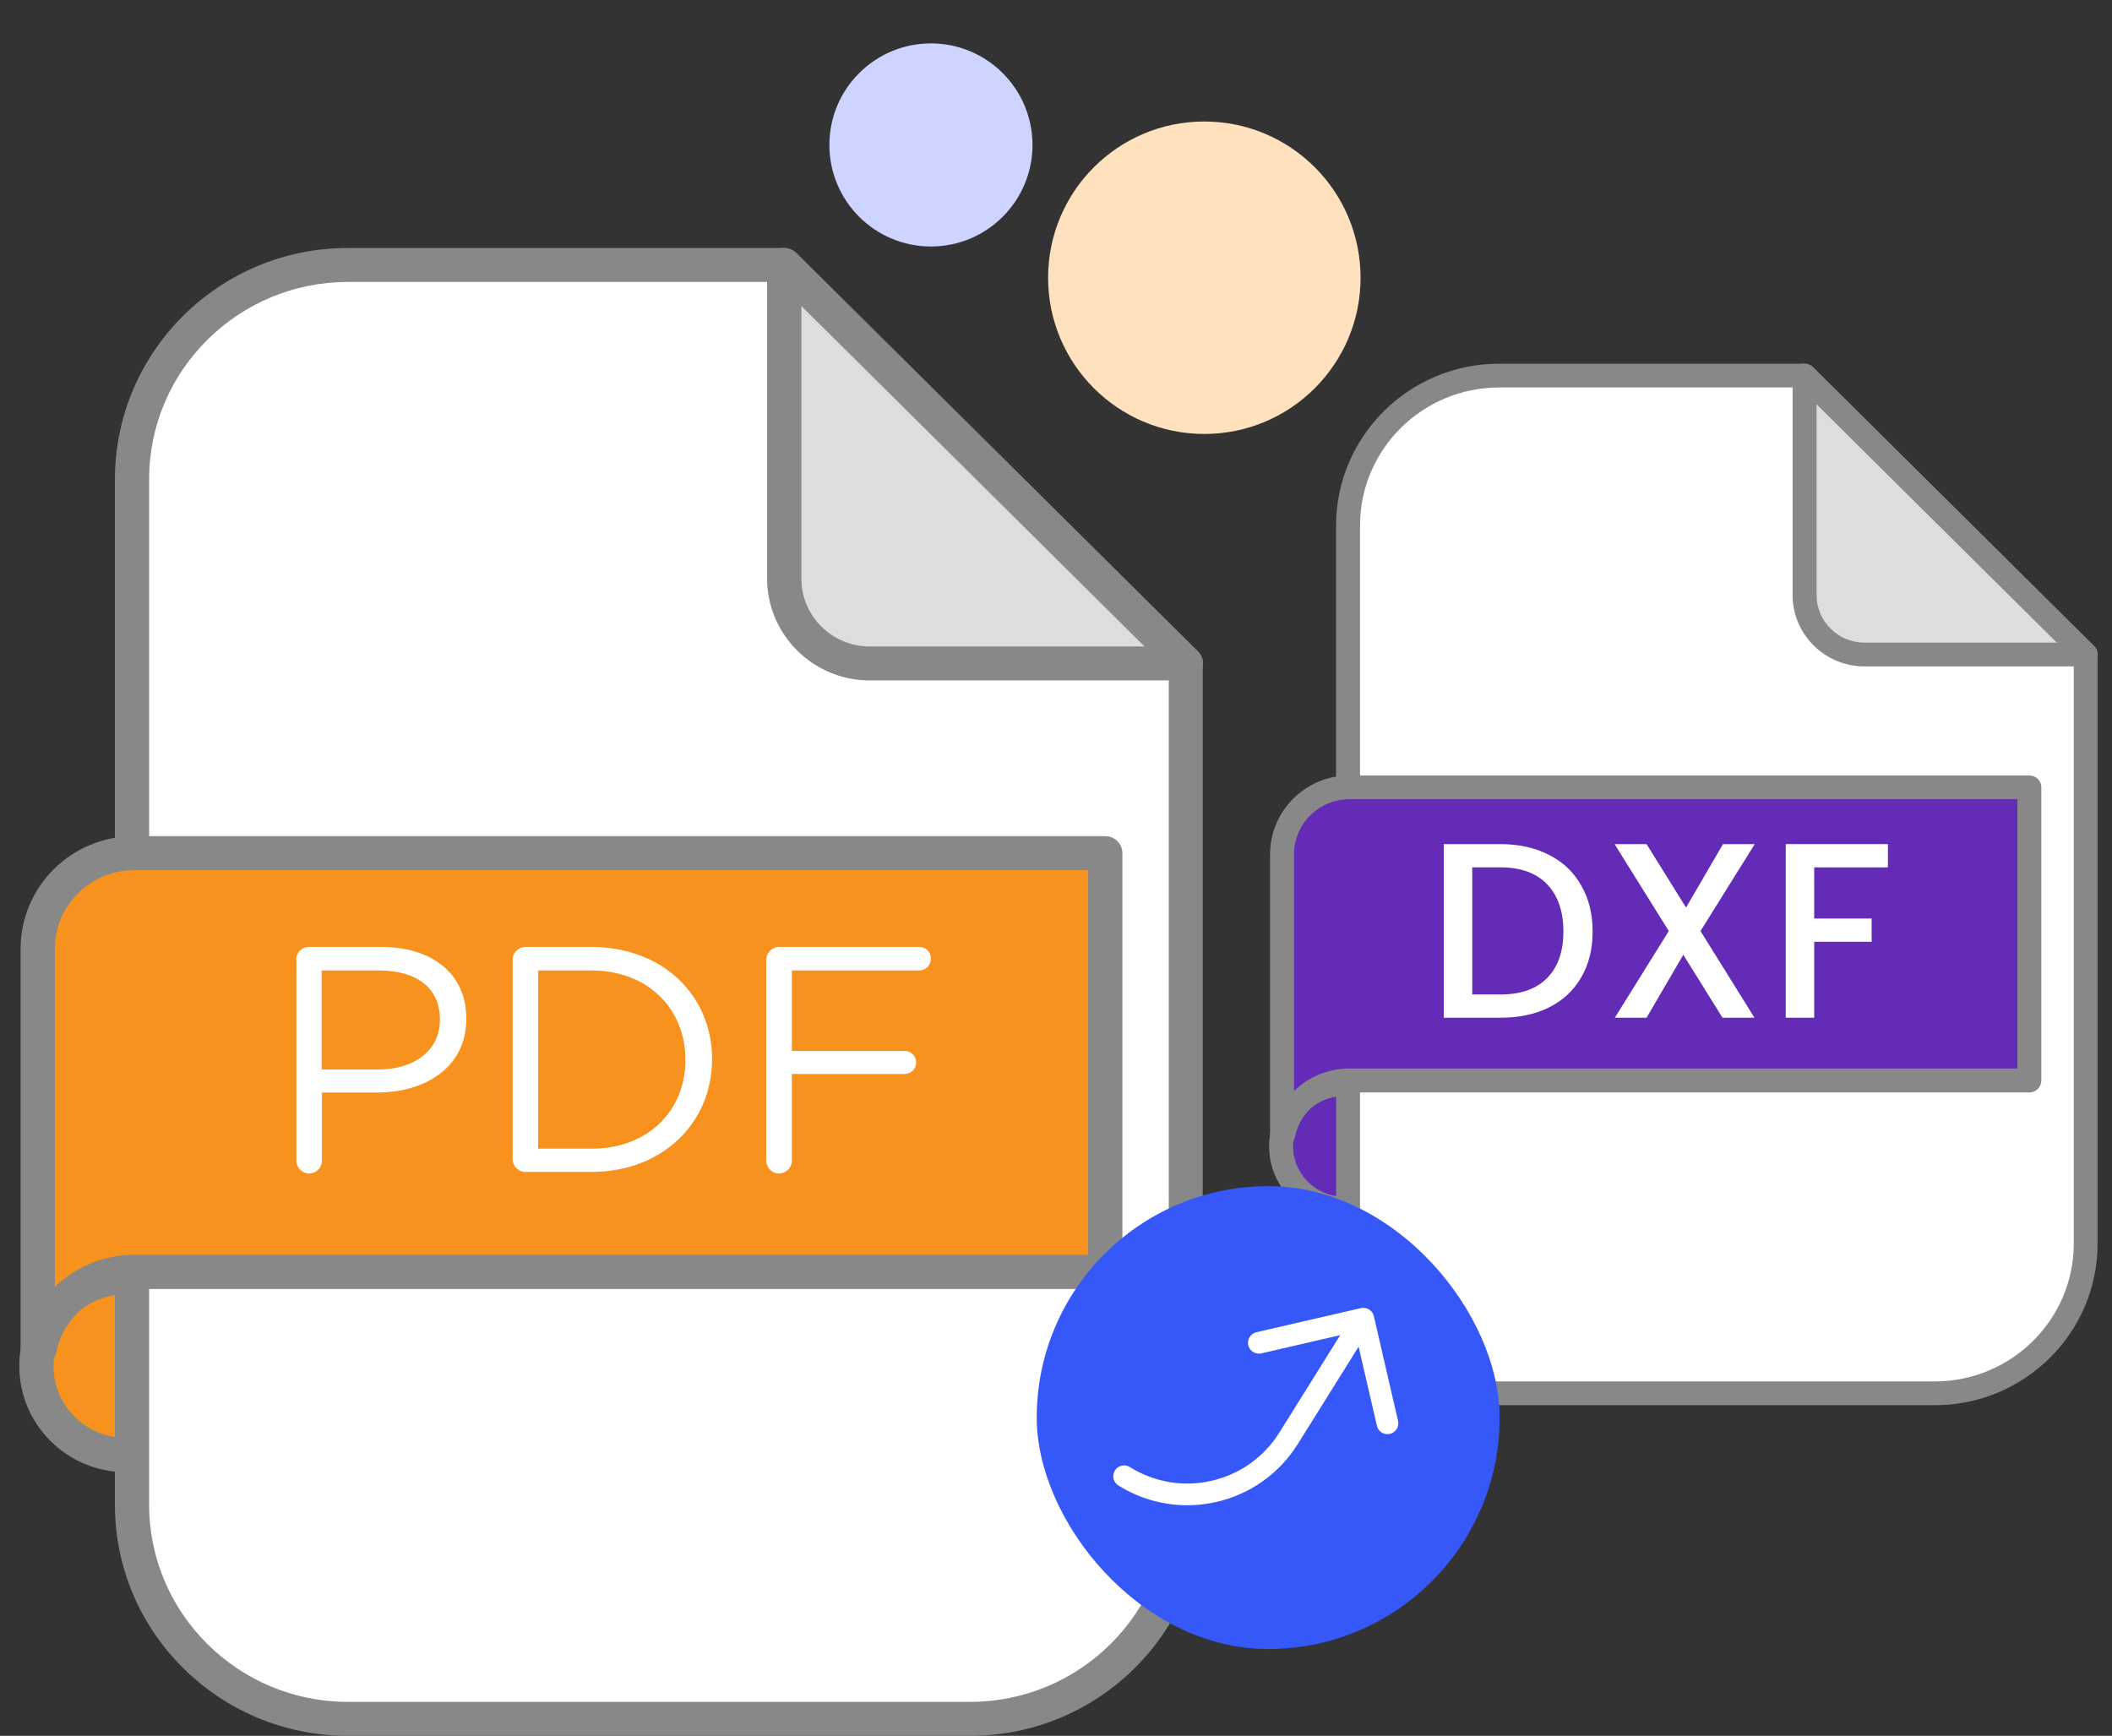
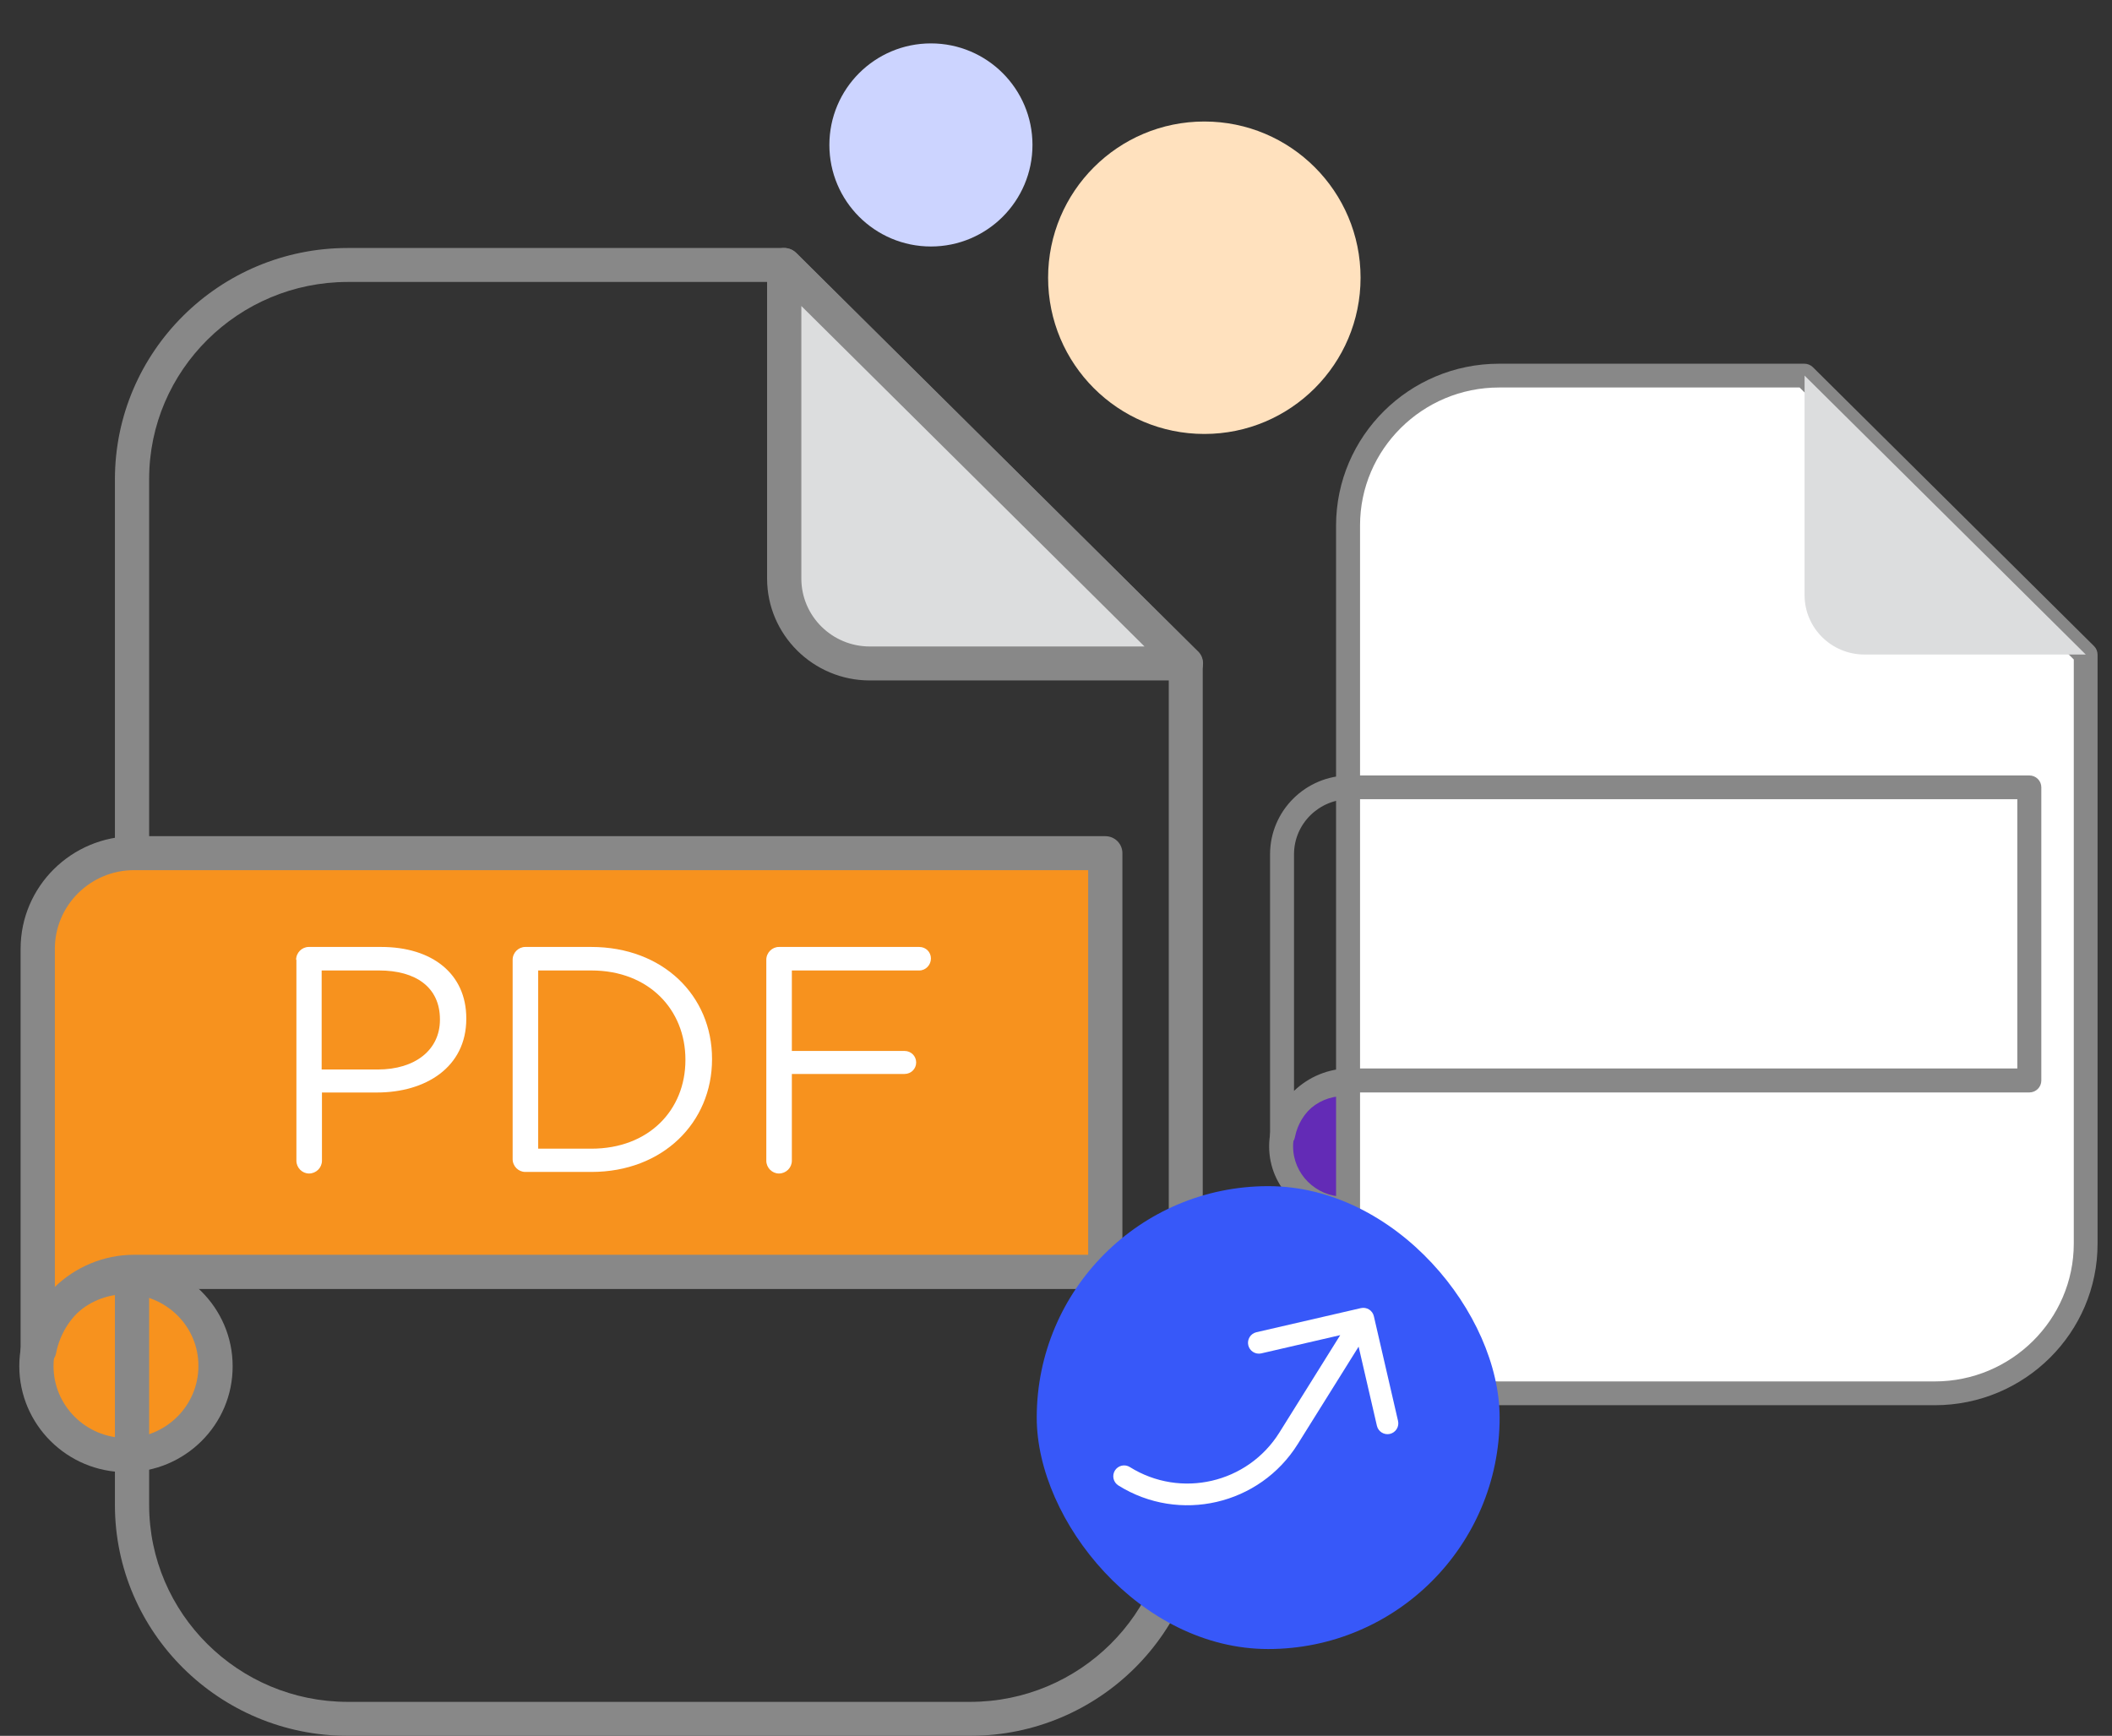
<svg xmlns="http://www.w3.org/2000/svg" width="73" height="60" viewBox="0 0 73 60" fill="none">
  <rect x="0" y="0" width="73" height="60" fill="#333333" stroke="none" />
  <path d="M4.354 50.291C6.064 50.291 7.449 48.916 7.449 47.22C7.449 45.524 6.064 44.149 4.354 44.149C2.644 44.149 1.259 45.524 1.259 47.22C1.259 48.916 2.644 50.291 4.354 50.291Z" fill="#F7921E" />
  <path d="M4.354 50.887C2.324 50.887 0.667 49.243 0.667 47.22C0.667 45.197 2.324 43.562 4.354 43.562C6.384 43.562 8.041 45.206 8.041 47.22C8.05 49.243 6.393 50.887 4.354 50.887ZM4.354 44.736C2.97 44.736 1.85 45.856 1.85 47.22C1.85 48.593 2.979 49.704 4.354 49.704C5.738 49.704 6.858 48.584 6.858 47.22C6.867 45.847 5.738 44.736 4.354 44.736Z" fill="#888888" />
-   <path d="M27.106 9.159H12.02C7.905 9.159 4.563 12.464 4.563 16.556V52.016C4.563 56.098 7.896 59.413 12.02 59.413H33.533C37.649 59.413 40.99 56.107 40.99 52.016V22.933L27.106 9.159Z" fill="white" />
  <path d="M33.533 60H12.02C7.586 60 3.972 56.423 3.972 52.016V16.556C3.981 12.148 7.586 8.572 12.02 8.572H27.097C27.251 8.572 27.406 8.635 27.515 8.743L41.4 22.517C41.509 22.625 41.572 22.779 41.572 22.933V52.016C41.582 56.414 37.976 60 33.533 60ZM12.02 9.746C8.242 9.746 5.155 12.799 5.155 16.556V52.016C5.155 55.764 8.232 58.826 12.02 58.826H33.533C37.312 58.826 40.398 55.773 40.398 52.016V23.176L26.86 9.746H12.02Z" fill="#888888" />
  <path d="M27.106 9.159L40.99 22.933H30.065C28.426 22.933 27.106 21.614 27.106 19.997V9.159Z" fill="#DCDDDE" />
  <path d="M40.99 23.52H30.065C28.107 23.52 26.514 21.939 26.514 19.997V9.159C26.514 8.924 26.66 8.707 26.878 8.617C27.097 8.526 27.352 8.572 27.524 8.743L41.381 22.49C41.509 22.598 41.582 22.752 41.582 22.933C41.582 23.258 41.318 23.52 40.99 23.52ZM27.698 10.577V19.997C27.698 21.298 28.763 22.346 30.065 22.346H39.56L27.698 10.577Z" fill="#888888" />
  <path d="M4.636 29.49C2.797 29.49 1.304 30.971 1.304 32.795V46.642H1.368C1.668 45.115 3.016 43.968 4.636 43.968H38.204V29.49H4.636Z" fill="#F7921E" />
  <path d="M1.368 47.229H1.304C0.976 47.229 0.712 46.967 0.712 46.642V32.796C0.712 30.646 2.469 28.903 4.636 28.903H38.204C38.532 28.903 38.795 29.165 38.795 29.49V43.968C38.795 44.294 38.532 44.555 38.204 44.555H4.636C3.325 44.555 2.196 45.486 1.941 46.759C1.896 47.03 1.65 47.229 1.368 47.229ZM4.636 30.077C3.125 30.077 1.896 31.296 1.896 32.796V44.483C2.606 43.797 3.58 43.372 4.636 43.372H37.612V30.077H4.636Z" fill="#888888" />
  <path d="M10.235 33.175C10.235 32.931 10.436 32.732 10.672 32.732H13.176C14.942 32.732 16.117 33.663 16.117 35.198V35.216C16.117 36.896 14.706 37.763 13.03 37.763H11.128V40.121C11.128 40.364 10.927 40.563 10.681 40.563C10.445 40.563 10.245 40.364 10.245 40.121V33.175H10.235ZM13.058 36.968C14.36 36.968 15.206 36.282 15.206 35.252V35.234C15.206 34.123 14.369 33.545 13.103 33.545H11.118V36.968H13.058Z" fill="white" />
  <path d="M17.719 33.175C17.719 32.931 17.919 32.732 18.156 32.732H20.441C22.909 32.732 24.611 34.412 24.611 36.598V36.616C24.611 38.802 22.909 40.509 20.441 40.509H18.156C17.919 40.509 17.719 40.31 17.719 40.066V33.175ZM20.441 39.705C22.426 39.705 23.691 38.368 23.691 36.643V36.625C23.691 34.9 22.426 33.545 20.441 33.545H18.602V39.705H20.441Z" fill="white" />
  <path d="M26.487 33.175C26.487 32.931 26.687 32.732 26.924 32.732H31.776C32.004 32.732 32.177 32.913 32.177 33.13C32.177 33.356 31.995 33.545 31.776 33.545H27.37V36.327H31.266C31.494 36.327 31.667 36.508 31.667 36.725C31.667 36.95 31.485 37.122 31.266 37.122H27.37V40.121C27.37 40.364 27.169 40.563 26.924 40.563C26.687 40.563 26.487 40.364 26.487 40.121V33.175Z" fill="white" />
  <path d="M46.448 41.775C47.645 41.775 48.615 40.813 48.615 39.626C48.615 38.438 47.645 37.476 46.448 37.476C45.251 37.476 44.281 38.438 44.281 39.626C44.281 40.813 45.251 41.775 46.448 41.775Z" fill="#632BB6" />
  <path d="M46.448 42.192C45.027 42.192 43.867 41.042 43.867 39.626C43.867 38.209 45.027 37.065 46.448 37.065C47.875 37.065 49.029 38.216 49.029 39.626C49.029 41.035 47.875 42.192 46.448 42.192ZM46.448 37.887C45.479 37.887 44.695 38.671 44.695 39.626C44.695 40.58 45.485 41.364 46.448 41.364C47.416 41.364 48.2 40.58 48.2 39.626C48.2 38.671 47.416 37.887 46.448 37.887Z" fill="#888888" />
  <path d="M62.374 12.983H51.814C48.933 12.983 46.594 15.297 46.594 18.161V42.983C46.594 45.84 48.927 48.161 51.814 48.161H66.873C69.754 48.161 72.093 45.847 72.093 42.983V22.624L62.374 12.983Z" fill="white" />
  <path d="M66.873 48.572H51.814C48.71 48.572 46.18 46.068 46.18 42.983V18.161C46.187 15.075 48.71 12.572 51.814 12.572H62.368C62.476 12.572 62.584 12.616 62.661 12.692L72.38 22.334C72.456 22.41 72.501 22.517 72.501 22.625V42.983C72.507 46.062 69.983 48.572 66.873 48.572ZM51.814 13.394C49.169 13.394 47.009 15.531 47.009 18.161V42.983C47.009 45.606 49.163 47.75 51.814 47.75H66.873C69.518 47.75 71.679 45.613 71.679 42.983V22.795L62.202 13.394H51.814Z" fill="#888888" />
  <path d="M62.374 12.983L72.093 22.624H64.445C63.298 22.624 62.374 21.701 62.374 20.57V12.983Z" fill="#DCDDDE" />
-   <path d="M72.093 23.035H64.445C63.075 23.035 61.96 21.929 61.96 20.57V12.983C61.96 12.818 62.062 12.667 62.215 12.603C62.368 12.54 62.546 12.572 62.667 12.692L72.367 22.315C72.456 22.39 72.507 22.498 72.507 22.625C72.507 22.852 72.322 23.035 72.093 23.035ZM62.788 13.975V20.57C62.788 21.48 63.534 22.213 64.445 22.213H71.092L62.788 13.975Z" fill="#888888" />
-   <path d="M46.645 27.215C45.358 27.215 44.313 28.252 44.313 29.529V39.221H44.358C44.568 38.153 45.511 37.35 46.645 37.35H70.143V27.215H46.645Z" fill="#632BB6" />
  <path d="M44.358 39.632H44.313C44.084 39.632 43.899 39.449 43.899 39.221V29.529C43.899 28.024 45.129 26.804 46.645 26.804H70.143C70.372 26.804 70.557 26.987 70.557 27.215V37.349C70.557 37.577 70.372 37.761 70.143 37.761H46.645C45.728 37.761 44.938 38.405 44.759 39.303C44.727 39.493 44.555 39.632 44.358 39.632ZM46.645 27.626C45.587 27.626 44.727 28.479 44.727 29.529V37.71C45.224 37.229 45.906 36.932 46.645 36.932H69.728V27.626H46.645Z" fill="#888888" />
-   <path d="M65.254 29.178V29.981H62.707V31.75H64.692V32.553H62.707V35.178H61.723V29.178H65.254Z" fill="white" />
-   <path d="M58.777 32.182L60.642 35.178H59.537L58.182 33.002L56.913 35.178H55.816L57.681 32.182L55.808 29.178H56.913L58.277 31.37L59.554 29.178H60.651L58.777 32.182Z" fill="white" />
  <path d="M51.862 29.178C52.501 29.178 53.06 29.302 53.537 29.549C54.021 29.791 54.392 30.142 54.651 30.602C54.916 31.057 55.048 31.589 55.048 32.199C55.048 32.809 54.916 33.339 54.651 33.788C54.392 34.237 54.021 34.582 53.537 34.824C53.06 35.06 52.501 35.178 51.862 35.178H49.903V29.178H51.862ZM51.862 34.375C52.565 34.375 53.103 34.185 53.477 33.805C53.851 33.425 54.038 32.89 54.038 32.199C54.038 31.503 53.851 30.959 53.477 30.568C53.103 30.176 52.565 29.981 51.862 29.981H50.887V34.375H51.862Z" fill="white" />
  <circle cx="41.627" cy="9.6" r="5.4" fill="#FFE1BE" />
  <circle cx="32.177" cy="5.01" r="3.51" fill="#CCD4FF" />
  <rect x="35.834" y="41" width="16" height="16" rx="8" fill="#3758F9" />
  <g clip-path="url(#clip0_1_10302)">
    <path d="M48.041 49.564C47.944 49.586 47.843 49.569 47.758 49.516C47.674 49.464 47.614 49.38 47.592 49.283L46.96 46.548L44.857 49.914C43.54 52.022 40.763 52.663 38.656 51.346C38.572 51.293 38.511 51.209 38.489 51.112C38.467 51.015 38.484 50.913 38.536 50.829C38.589 50.745 38.673 50.685 38.77 50.662C38.867 50.64 38.969 50.657 39.053 50.71C40.81 51.807 43.123 51.273 44.221 49.517L46.324 46.15L43.589 46.782C43.493 46.802 43.393 46.784 43.31 46.731C43.227 46.678 43.168 46.595 43.146 46.499C43.124 46.403 43.14 46.303 43.191 46.219C43.243 46.135 43.325 46.075 43.42 46.051L47.038 45.216C47.135 45.194 47.236 45.211 47.321 45.263C47.405 45.316 47.465 45.4 47.487 45.497L48.322 49.114C48.345 49.211 48.328 49.313 48.275 49.397C48.222 49.481 48.138 49.541 48.041 49.564Z" fill="white" />
  </g>
  <defs>
    <clipPath id="clip0_1_10302">
      <rect width="12" height="12" fill="white" transform="translate(52.369 47.091) rotate(122)" />
    </clipPath>
  </defs>
</svg>